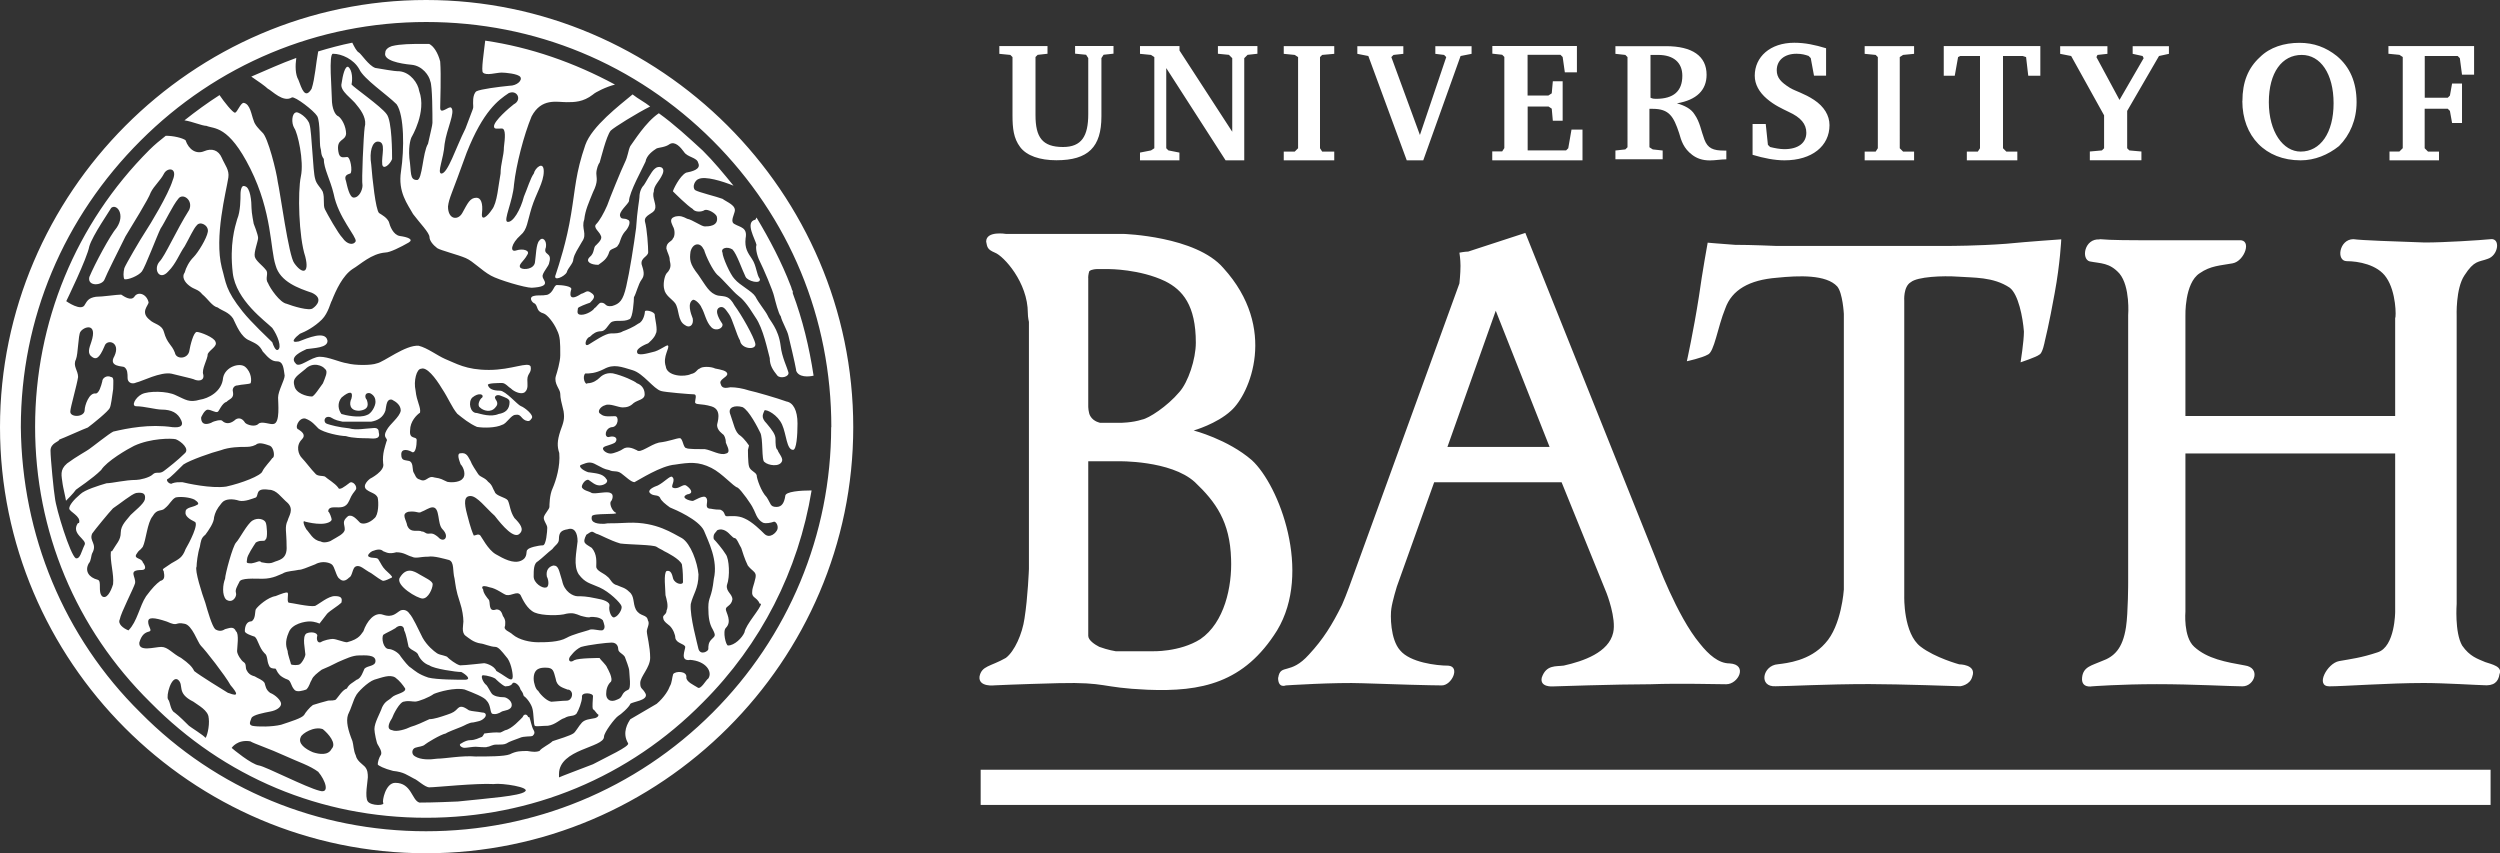
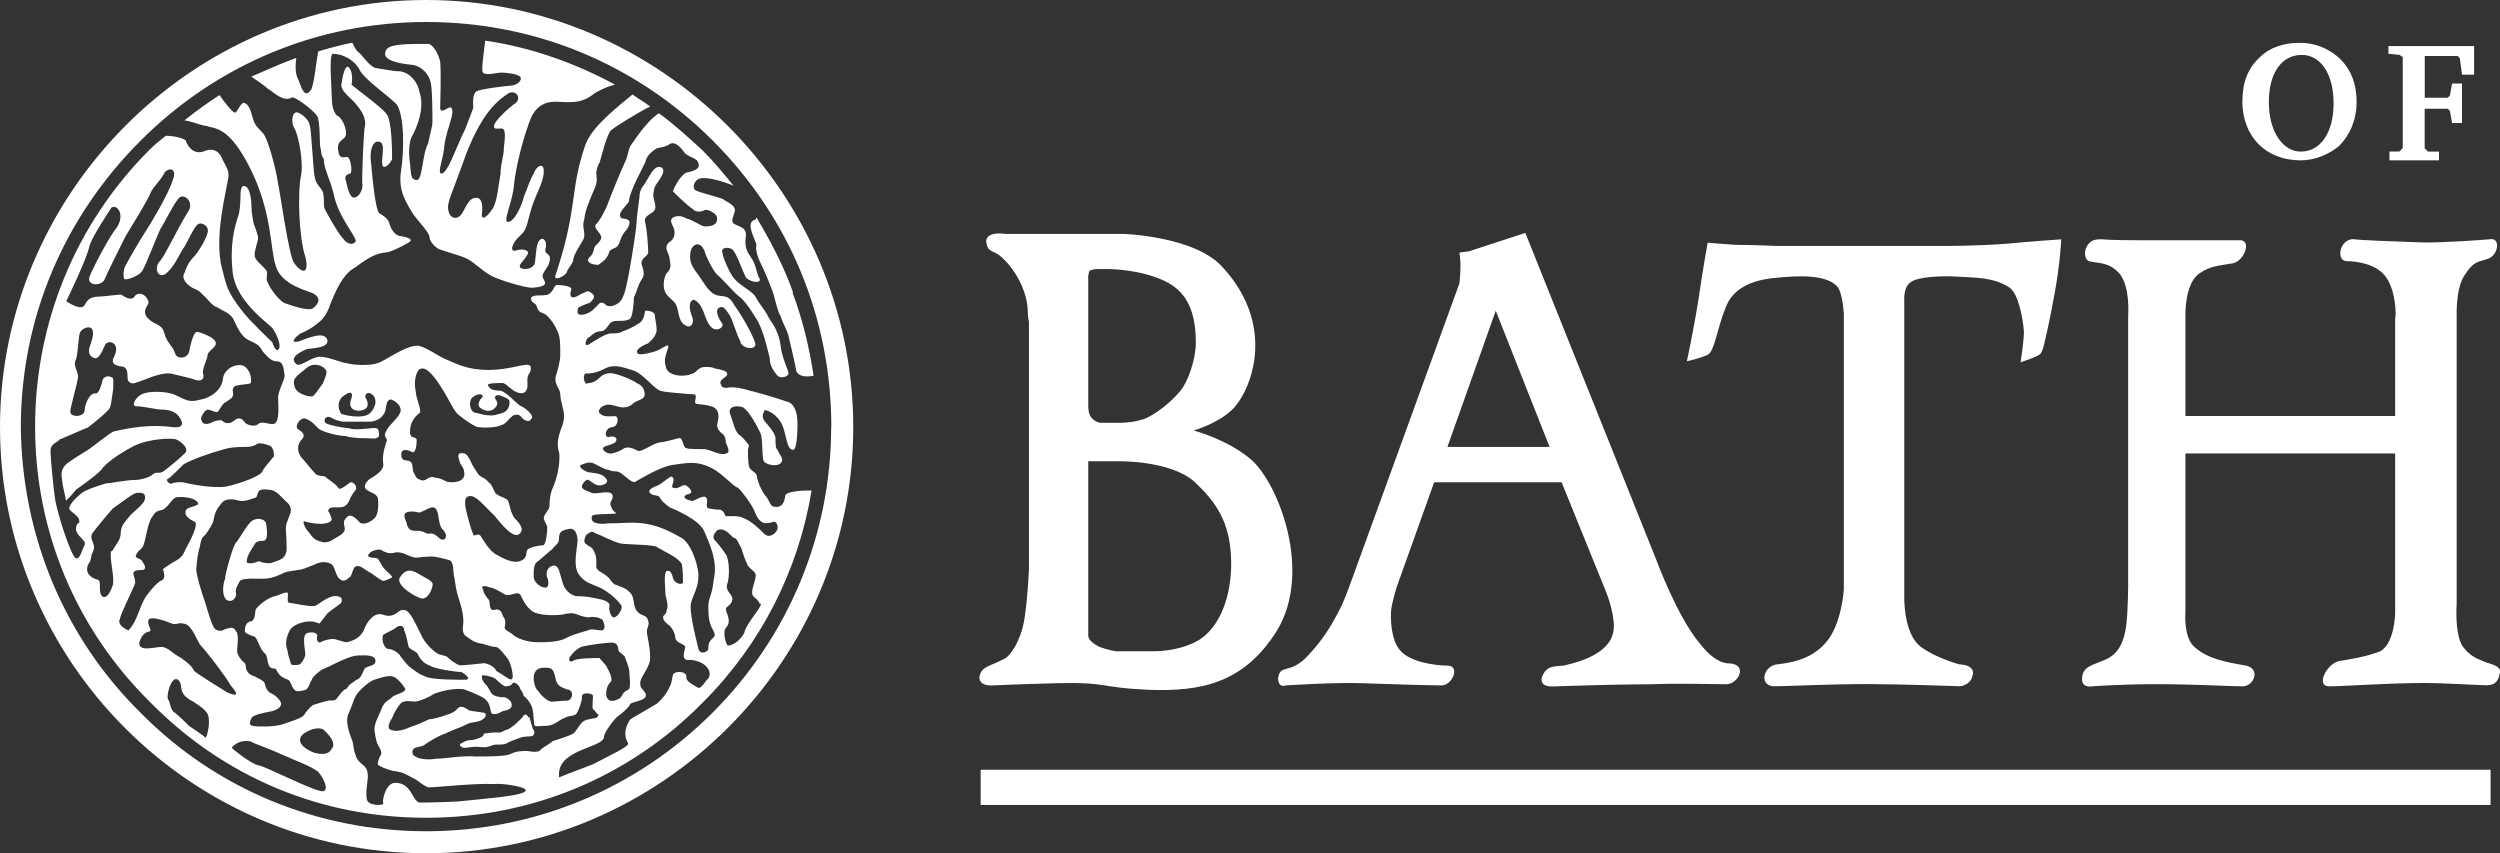
<svg xmlns="http://www.w3.org/2000/svg" id="Layer_1" data-name="Layer 1" viewBox="0 0 300 102.39">
  <rect x="0" y="0" width="300" height="102.39" fill="#333333" stroke="none" />
  <defs>
    <style> .cls-1 { fill: #fff; stroke-width: 0px; } </style>
  </defs>
  <path class="cls-1" d="M95.54,44.41c-.13-.79-.79-3.56-.92-4.09-.13-.66-.79-1.71-.93-2.37-.26-.26-.66-1.85-.79-2.37-.13-.66-1.32-3.43-1.72-4.21-.4-.79-.53-1.72-.4-1.98-.13-.66-1.45-2.77-.13-3.03l.13-.26c1.58,2.64,3.03,5.4,4.09,8.17.13.26.13.53.26.66v.26c1.18,3.16,1.98,6.46,2.5,9.89-.53.13-1.85.26-2.11-.66h0ZM84.47,29.92c.26.92,1.06,2.5,1.58,3.03.66.53,1.98,2.11,2.5,2.5.53.4,1.05.93,2.11,2.64.93,1.32,1.45,3.95,1.71,4.88,0,.92.4,1.45.92,2.11.4.4,1.45.13,1.32-.4-.13-.53-.79-1.84-.93-3.16-.26-2.11-1.32-3.03-1.58-3.69-.26-.53-1.05-1.45-1.45-2.24-.4-.66-1.84-1.32-2.5-2.11-.53-.53-1.45-2.64-1.45-3.16-.26-.53.53-.79,1.19-.39.53.53,1.18,2.5,1.58,3.29.26.53,1.84.92,1.71.26-.4-.53-.4-1.58-.92-2.37-.53-.79-.92-1.32-.79-2.51.26-1.32-.66-1.32-1.32-1.71-.53-.26-.13-.92,0-1.45.26-.79-.92-1.18-1.45-1.58-.66-.26-2.9-.79-3.29-1.05-.4-.4,0-1.18.4-1.32.79-.4,2.9.26,4.21.79-1.18-1.45-2.37-2.9-3.69-4.21-1.72-1.58-3.43-3.16-5.27-4.48-1.58,1.05-3.03,3.43-3.43,3.95-.26.53-.26,1.18-.66,1.98-.39.79-1.84,4.35-2.11,5.14-.4.92-.92,1.84-1.32,2.24-.4.4.4.93.53,1.32.26.4-.13.79-.53,1.19-.4.26-.13.92-.79,1.45-.53.53.13.92,1.05.92.53-.4,1.05-.66,1.32-1.58.13-.39.93-.39,1.05-.79.26-.26.26-.93.79-1.58.53-.53.79-1.32.39-1.45-.4-.26-.79,0-.92-.4-.26-.53.92-1.45,1.05-1.84,0-1.05,1.71-4.09,1.98-4.74.13-.79.92-1.32,1.32-1.58.26-.13,1.05-.13,1.58-.53.66-.39,1.32.4,1.71.93.4.66,1.58.66,1.71,1.32.4.79-.79,1.05-1.45,1.18-.79.4-1.58,2.11-1.58,2.24.26.26,1.71,1.71,2.37,2.11.26.4,1.05.4,1.45.13.4-.13,1.32.4,1.45.79.26,1.18-1.05,1.18-1.45,1.18s-1.45-.79-2.11-.92c-.53-.26-.79-.4-1.45-.26-.79.26-.4.79-.26,1.18.26.4.26,1.19,0,1.45-.13.4-.79.4-.79,1.19.13.53.4.92.4,1.32s.4.92-.4,1.71c-.26.4-.4,1.32-.26,1.84.13.79.93,1.19,1.32,1.71.53.79.26,2.11,1.19,2.63.53.4,1.05,0,.92-.79-.26-.66-.66-1.84,0-2.24.26-.13.92.53,1.05.92.4.66.53,1.71,1.19,2.37.53.53,1.45.13,1.32-.4-.26-.39-1.05-1.58-.39-1.97.53-.26.79.26,1.18.79.4.53.92,2.51,1.32,3.16.13,1.05,1.98,1.19,1.84.4-.13-.79-1.71-3.56-2.5-4.61-.66-1.18-1.05-1.05-1.98-1.18-1.05-.26-1.45-1.18-2.37-2.5-1.05-1.32-1.05-1.85-.93-2.77.26-1.05,1.19-1.18,1.58-.26h0ZM71.16,23.06c.66-1.32.4-1.71.4-2.24s.26-1.19.4-1.32c.13-.4.79-3.16,1.32-3.82.4-.4,3.16-2.11,4.74-2.9-.66-.53-1.45-.92-2.11-1.45-1.58,1.32-4.88,3.82-5.67,6.06-1.18,3.43-1.18,5.14-1.71,8.3-.53,3.29-1.45,6.06-1.84,7.25-.4.92,1.05.26,1.32-.26.13-.53.79-1.05.79-1.58.13-.66.53-1.19,1.05-2.11.66-.92-.13-1.58.26-2.64.13-1.18.53-1.98,1.05-3.29h0ZM58.25,4.88c5.4.79,10.68,2.64,15.55,5.27-1.05.26-2.37.92-2.64,1.19-1.18.92-2.24.92-3.16.92-1.18,0-3.03-.53-4.21,1.71-.93,2.24-1.85,5.8-2.11,8.17-.13,1.98-1.32,4.35-.79,4.48.66.13,1.58-1.45,1.98-3.03.4-.92.79-2.24,1.19-2.77.13-.66,1.19-1.58,1.19-.26s-.92,2.64-1.45,4.35c-.53,1.72-.53,2.64-1.32,3.3-1.18,1.05-1.32,2.11-.53,1.84.79-.26,1.72,0,1.32.53-.4.79-1.19,1.19-.79,1.58.4.26,1.58.13,1.71-.66.13-.79.13-2.24.53-2.63.39-.53.92,0,.79.79-.4,1.05.79.53.4,1.84,0,.4-.93,1.32-.79,1.71,0,.4,1.19,1.19-1.32,1.32-.79,0-3.95-.93-4.88-1.45-1.19-.66-2.11-1.71-3.03-2.11-.92-.4-3.03-.93-3.42-1.19-.53-.4-.93-.92-.93-1.32,0-.53-1.18-1.71-1.97-2.77-.66-1.19-1.84-2.64-1.45-5.14.4-2.64.4-6.72-.53-8.04-1.18-1.18-3.95-3.03-4.48-4.21-.66-1.19-2.11-1.85-3.16-1.85-.53,0-.13,4.35-.13,5.4,0,1.18.4,1.98.79,2.11.39.26.92,1.18.92,2.11-.13.93-1.19.53-.93,2.11.13.93.66.66,1.06.66s.66,1.71.39,1.97c-.4.13-.79.26-.53.92.13.53.4,1.98.93,1.98.66,0,1.05-.93,1.05-1.45-.13-.53.13-6.06.26-6.98.26-.92-.26-1.84-.93-2.64-.53-.79-2.11-1.71-1.84-2.64.13-.92.4-2.11.79-1.98.53.4.53,1.58.4,2.11.13.26,3.56,2.64,4.21,3.56.66.79.66,4.74.66,5.4-.26.66-1.05,1.32-1.18.66-.13-1.05.53-2.76-.53-2.76-.66,0-1.05,1.18-.79,2.77.13,1.72.53,5.4.93,5.8.4.26.92.53,1.18,1.05.13.53.53,1.58,1.32,1.71.93.13,1.71.4,1.05.79-.92.53-2.24,1.19-2.77,1.19-1.71.13-3.03,1.45-3.95,1.98-1.18.79-1.98,2.5-2.5,3.82-.13.13-.4,1.45-1.18,2.24-.93.92-1.98,1.45-2.64,1.71-.53.4-1.32,1.18-.13.92,1.05-.4,3.16-1.32,3.43-.13.13.92-1.71.92-2.5,1.05-.53.26-2.11.92-1.32,1.71.4.66,1.85-.79,2.9-.79s2.37.66,3.3.79c.92.26,2.9.26,3.56,0,.79-.13,3.43-2.24,5.01-2.11,1.05.26,2.24,1.18,3.16,1.58,1.32.53,2.5,1.32,5.27,1.32s4.74-1.05,5.01-.4c.13.79-.4.79-.4,1.58,0,.53.13,1.06-.26,1.45-.39.4-1.32,0-1.71-.4-.26-.13-.66-.66-1.05-.66s-1.85,0-1.71.26c.13.4.53.66,1.45.66.66,0,2.11,1.71,2.5,1.85.4.13,1.58,1.05,1.32,1.45-.26.4-.4.4-.79.26-.53-.26-.53-.79-1.18-.66-.53,0-1.05,1.06-1.58,1.19-.79.39-2.24.39-3.03.26-.92-.4-1.71-1.05-2.37-1.58-.66-.79-1.05-1.84-1.84-3.03-.79-1.32-1.85-2.64-2.5-2.37-.53,0-.93,1.45-.66,2.63.13,1.32.66,1.98.53,2.64-.4.26-1.19,1.05-1.19,2.11-.13,1.18.79.66.79,1.18,0,.66-.13,1.58-.53,1.45-.4-.26-1.32-.53-1.32.26s.4.66.92.79c.53.13.4.92.53,1.32.26.4.26.79.79.92.79.4.92-.53,1.71-.26.93.13.93.26,1.58.53.66.13,1.58,0,1.85-.4.4-.4.13-1.32-.26-1.71-.13-.39-.53-1.32,0-1.32.79-.13.93.53,1.19.92.13.4.66,1.19.92,1.58.26.39.79.39,1.19.92.53.4.53.79.79,1.19.13.53,1.32.66,1.58,1.05.26.53.26,1.32.79,2.11.66.66,1.18,1.32.66,1.84-.66.79-2.11-.92-3.03-2.11-1.05-.93-2.11-2.37-2.9-2.37s-.79.79-.4,2.24c.4,1.58.66,2.24.79,2.5.26,0,.53-.26.79,0,.13.13.92,1.71,1.84,2.24.92.53,2.11,1.19,3.03.79.92-.4.53-1.19.79-1.32.13-.26,1.32-.53,1.84-.53.4,0,.53-1.71.53-2.11s-.53-.92-.4-1.32c.13-.4.66-.93.66-1.19,0-.13,0-1.45.39-2.24.4-.93.93-2.64.79-4.22-.26-.79-.26-1.45.13-2.64.39-1.06.53-1.45.39-2.37-.26-1.05-.4-1.58-.4-2.11s-.79-1.19-.53-2.11c.13-.4.53-1.71.53-2.5,0-1.58,0-2.24-.4-3.03-.4-.93-1.19-1.85-1.58-1.98-.92-.26-.66-.79-1.05-1.18-.4-.13-.79-.79-.13-.93.53-.13.92,0,1.58-.13.79-.26.79-1.18,1.19-1.18.53,0,1.84.13,1.71.53-.13.39-.4,1.58,1.19.53.53-.13.66-.53,1.19-.13.66.4.26.79-.13,1.19-.4.13-1.45.53-1.45.66,0,.26-.26.79.4.79s1.45-.53,1.58-.79c.26-.13.53-.66.79-.66.66,0,.4.53,1.32.4.92-.26,1.32-.66,1.71-2.37.4-1.71.92-5.01,1.18-6.99.13-2.11.4-3.43.4-3.69,0-.66.26-1.19.53-1.45.13-.13.92-1.71,1.32-1.98.4-.4,1.32-.26.92.66-.4.92-1.05,1.32-1.05,2.11-.26.66.4,1.58.13,2.11-.13.53-1.32.66-1.19,1.45.26.92.39,3.03.39,3.69,0,.53-.92.66-.79,1.45.26.79.4,1.32,0,1.84-.4.53-.66,1.71-.92,2.11,0,.4-.13,2.5-.53,2.64-.79.4-1.71,0-2.24.4-.4.4-.66,1.05-1.19,1.05s-.93.26-1.32.66c-.53.13-.79,1.32-.13.92.66-.4,1.98-1.32,2.64-1.32.53,0,1.05,0,1.45-.26.4-.13,1.32-.53,1.85-.92.66-.26.79-1.32.79-1.45,0-.26,1.18,0,1.18.4s.4,1.84.13,2.24c-.13.53-.93,1.18-.93,1.18,0,0-1.45.53-1.32,1.05,0,.53,1.32.13,1.85,0,.79-.13,1.71-.92,1.85-.79.26.26-.66,1.32-.26,2.5.13,1.19,2.24,1.32,3.03.92.66-.13.66-.53,1.05-.66.26-.26,1.32-.26,1.85,0,.66.13,1.45.26,1.45.66s-1.05.66-.79,1.19c.13.53.53.53,1.18.4.66,0,1.45.13,2.24.39.66.13,3.43.93,4.48,1.32.79.13,1.32,1.05,1.32,2.64,0,1.45-.13,3.16-.53,3.16-.79,0-.79-1.85-1.32-3.03-.53-1.18-1.84-1.84-2.11-1.71-.13.4-.53.79.26,1.58.66.79,1.06,1.32,1.06,1.85s0,1.19.26,1.32c0,.26.66.92.53,1.32-.26.79-1.71.53-2.11.13-.39-.13-.13-2.9-.53-3.56-.26-.53-1.32-2.64-2.11-3.03-.92-.26-1.84,0-1.45.92.39,1.05.53,2.11,1.18,2.5.53.4,1.05,1.19,1.05,1.19l-.13.53s0,1.58.13,1.97c.13.53.79.66.92,1.06,0,.39.53,1.97,1.19,2.63.53.79.4,1.18,1.19,1.18.66,0,.93-.53,1.05-1.32,0-.53,1.85-.66,3.16-.66-1.58,9.62-6.06,18.45-13.05,25.44-8.83,8.96-20.56,13.84-33.21,13.84s-24.25-4.88-33.08-13.84c-8.96-8.83-13.84-20.56-13.84-33.08s4.88-24.38,13.7-33.21c.66-.66,1.32-1.19,1.98-1.71.93,0,1.98.26,2.37.53.4,1.18,1.32,1.71,2.24,1.32s1.71-.13,2.11.79c.4.92.92,1.45.79,2.37-.26,1.71-1.71,7.12-.79,10.81.53,1.84.4,2.63,2.5,5.27,1.05,1.32,3.16,3.29,3.56,3.69.13.4.4,1.05.66.92.53-.26,0-1.71-.66-2.64-.79-.79-4.35-3.3-4.74-6.59-.4-3.43.26-5.54.53-6.46.4-.92.4-2.5.4-3.03,0,0,0-1.18.53-.92.66.13.79,1.85.79,2.64,0,.53.26,1.85.26,1.85,0,0,.53,1.32.53,1.71s-.53,1.71-.4,2.24c.13.53.92,1.05,1.32,1.58.4.4-.13,1.05.26,1.58.26.66,1.45,2.37,2.24,2.5.66.26,2.77.92,3.16.53.4-.26,1.32-1.19-.13-1.85-1.58-.53-3.82-1.32-4.35-3.29-.66-1.98-.4-6.33-3.03-11.6s-4.35-4.74-5.27-5.14c-.53,0-1.71-.53-2.64-.66,1.32-1.05,2.77-2.11,4.21-3.03.53.79,1.58,2.11,1.85,2.11s.66-1.18,1.05-1.18c.79.13.92,1.45,1.19,2.11.13.53.66,1.05,1.05,1.45.66.53,1.71,4.74,1.85,5.93.26,1.05,1.32,8.96,1.98,9.75.93,1.32,1.85,1.32,1.32-.79-.79-2.37-.92-7.78-.53-9.62.4-1.84-.39-5.27-.79-5.8-.39-.66-.26-1.71.13-1.85.26-.26,1.58.66,1.71,1.45.26.79.4,5.67.66,6.46.13.66.66,1.05.92,1.58.26.79,0,1.58.26,2.11.26.53,1.58,2.9,2.11,3.43.53.79,1.32.92,1.58.4.13-.53-2.11-2.9-2.64-5.67-.4-1.71-1.19-3.03-1.19-4.21-.4-.53-.26-.93-.4-1.32-.13-.39,0-3.16-.39-3.82-.4-.66-2.64-2.37-3.03-2.24-1.05.66-2.37-.79-2.9-1.05-.26-.26-1.19-.93-1.98-1.45,1.85-.79,3.56-1.58,5.4-2.24-.13.92-.13,1.98.26,2.64.4,1.06.79,2.37,1.58,1.06.4-1.19.53-3.16.79-4.48,1.32-.4,2.77-.79,4.09-1.05.26.53.53,1.05.79,1.18.26.13,1.18,1.58,1.97,1.85.92.13,2.11.4,2.9.4,1.32.13,2.24,1.45,2.37,2.37.92,2.51-.92,5.54-.92,5.54,0,0-.4.79-.26,2.5.26,1.71,0,2.64.92,2.64.66,0,.66-3.3,1.32-4.35.26-1.19.53-2.24.53-2.5,0-.92,0-4.48-.26-5.01-.13-.66-.93-1.84-2.24-1.97-1.45-.13-3.43-.53-3.16-1.45,0-.4.4-.66.79-.79,1.05-.26,2.37-.26,3.69-.26h.79c.53.26,1.05,1.05,1.32,2.11.13,1.58,0,5.01,0,5.54,0,.92,1.05-.26,1.32,0,.53.53-.53,2.5-.79,4.35-.13,1.85-.92,3.43-.4,3.56.79,0,1.71-3.03,2.9-5.4,1.06-2.77.93-2.37.93-2.77,0-.13-.13-1.32.39-1.71.53-.26,2.64-.53,3.95-.66.93,0,1.58-.66,1.32-1.05-.26-.4-1.84-.53-2.24-.53-.66,0-1.85.4-2.24,0-.26-.13.13-2.63.26-3.82h-.02ZM57.19,49.55c.53.13,1.71.53,2.64.13.79-.13,1.32-.53,1.32-1.45,0-.4-.53-.53-1.18-.79-.53-.13-.66.26-.53.4,0,.13.53.53,0,1.06-.53.66-1.45.39-1.84,0-.4-.26,0-1.06.26-1.19.26-.39-.4-.66-1.19,0-.52.53-.26,1.85.53,1.85h0ZM9.49,62.73c.26-.79-1.18-1.32-1.18-1.71s.53-1.05,1.32-1.71c.53-.53,2.24-1.05,3.16-1.32.66,0,2.24-.4,3.56-.4.4,0,1.58-.26,1.98-.66.4-.4.79,0,1.32-.4.53-.4,1.71-1.32,2.5-2.11.66-.53-.4-1.45-1.05-1.71-.53-.13-3.03-.13-5.01.79-.79.39-3.29,1.84-3.95,2.9-1.05,1.05-2.9,2.24-3.03,2.37-.26.4-1.19,1.32-1.19,1.32,0-.13-.4-1.85-.4-1.98-.13-1.05-.39-1.71.53-2.5,1.05-.79,2.5-1.58,2.64-1.71.39-.26,2.37-1.85,2.9-2.11,1.71-.4,4.35-.93,7.12-.53q1.45.13,1.05-.79c-.4-.93-1.18-1.32-2.37-1.32-.66,0-2.11-.4-3.03-.4-.66,0-.13-1.05.66-1.45.79-.4,3.03-.4,4.08.13,1.19.53,1.58.92,2.9.53.92-.13,2.64-.92,2.77-2.63.26-1.32,1.98-1.85,2.64-1.32.79.66.79,1.71.66,1.98-.26.13-1.05.13-1.58.26-.4,0-.66.4-.53.79.13.79-.39.79-.79,1.19-.53.13-.92,1.19-1.05,1.19-.26.13-.79-.26-1.19-.26s-.79.92-.79.92c0,0-.13,1.19,1.19.66.4-.26,1.19-.4,1.32-.26.4.4.92.4,1.45,0,.4-.4.92-.4,1.32.26.26.26,1.18.53,1.58.13.4-.4,1.45.13,1.84,0,.79-.13.53-2.51.53-3.16,0-.79.79-2.11.79-2.64-.13-.79-.13-1.71-.92-1.71-.53,0-.92-.26-1.71-1.18-.4-.79-.79-.93-1.58-1.32-1.05-.4-1.58-1.84-1.98-2.64-.53-.79-1.32-.92-1.84-1.32-.66-.13-1.19-1.05-1.85-1.58-.53-.66-.93-.53-1.58-1.05-.53-.4-.93-1.05-.53-1.58.13-.53.53-1.32,1.06-1.84.53-.53,1.58-2.24,1.71-3.03.13-.79-.92-1.32-1.32-.79-.4.4-.92,1.58-1.45,2.51-.66.93-1.05,2.11-1.98,3.03-1.05,1.19-1.84-.26-1.05-1.18.66-.66,1.98-3.69,3.56-6.2.53-1.18-.79-2.11-1.32-1.32-.66.79-1.58,2.77-2.11,3.56-.4.79-1.84,4.61-2.24,5.14-.4.53-1.71,1.05-2.11.93-.13-.26-.13-.79,0-1.32.13-.39,1.98-3.56,2.51-4.35.53-.79,2.77-4.48,3.29-6.19.66-1.58-.66-1.58-1.05-.79-.4.79-1.19,1.45-1.58,2.24-.26.79-2.24,3.95-3.03,5.27-.66,1.32-2.37,4.74-2.5,5.14-.26.79-2.11.92-1.84-.26.66-1.58,2.5-5.01,3.29-5.93,1.05-1.58,0-2.9-.66-2.37-.13.26-2.24,3.3-2.63,4.61-.26,1.45-2.77,6.59-2.77,6.59,0,0,1.85,1.32,2.24.4.26-.4.4-.79,1.32-.93.79,0,2.51-.26,3.03-.26.4.26,1.18.79,1.58.26.4-.66,1.45-.4,1.71.66,0,.39-1.05,1.18.13,2.11.53.53,1.45.53,1.71,1.45.4,1.45.92,1.45,1.32,2.5.13.79,1.45.79,1.71-.13.13-.79.53-2.37.92-2.37s2.11.66,2.24,1.19c.26.53-.66.92-.93,1.45,0,.66-.79,1.85-.53,2.5.13.79-.66.79-1.18.53-.4-.13-1.05-.26-2.64-.66-1.32-.26-3.56.93-4.22,1.06-.53.26-1.05,0-1.05-.53s0-1.05-.4-1.32c-.13-.13-1.97,0-1.18-1.32.79-1.71-.92-2.11-1.19-1.19-.66,1.58-1.05,1.58-1.45,1.32-.66-.4-.4-1.05-.13-1.84.79-2.37-.92-1.84-1.32-1.19-.26.4-.26,2.64-.53,3.3-.4.79.26,1.32.26,2.11-.13.92-.93,3.69-.93,4.09-.13.79,1.72.79,1.72-.13,0-.53.53-2.11,1.32-1.98.4,0,.66-.92.79-1.45,0-.39.53-.79,1.05-.53.4,0,.26.66.26,1.45-.13.92-.26,1.97-.4,2.24-.13.4-2.11,1.98-2.64,2.37-.4.13-3.03,1.32-3.43,1.45,0,.26-1.05.4-1.05,1.32s.4,5.01.53,5.67c.13,1.32,1.84,6.85,2.5,7.25.53.13.66-.79,1.05-1.58.4-.66-1.71-1.32-.79-2.64h.14ZM32.42,53.5c-.4-.13-1.32-.53-1.71-.13-.53.26-.92.26-1.45.26-.4,0-1.71,0-2.77.4-1.05.26-3.69,1.18-4.48,1.71-.66.66-1.58,1.58-1.85,1.72-.4.13.26.79.53.53.4-.13.66-.13,1.18-.13.53.13,3.43.79,5.27.53,1.84-.4,4.22-1.32,4.35-1.84.26-.53.93-1.19,1.19-1.58.39-.13.13-1.32-.26-1.45h0ZM13.44,66.15c.53-.92,1.05-1.32,1.05-2.24s.79-1.58,1.18-2.11c.39-.4,1.58-1.32,1.71-1.85.13-.66-.13-.92-1.05-.79-.53.13-1.98,1.32-2.77,1.84-.4.4-2.24,2.64-2.5,3.03-.4.92.66,1.19,0,2.37-.13.26-.13.93-.4,1.19-.53.92,0,1.71,1.06,1.98.53.13,0,1.45.53,1.98.53.4,1.05-.53,1.32-1.45.13-1.18-.4-2.77-.26-3.95h.14ZM15.42,75.64c1.05-1.05,1.32-2.9,2.11-4.09.79-1.05,1.18-1.45,1.71-1.84.53-.13.53-.53.4-1.19-.26-.26,0-.26.92-.92.92-.53,1.32-.66,1.71-1.71.4-.66,1.71-3.16,1.05-3.3-.53-.26-1.18-.66-1.05-1.19,0-.53.93-.53,1.32-.79.4-.13.13-.4-.26-.66-.53-.26-1.58-.39-2.24-.26-.53.26-.66.79-1.32,1.32-.39.4-.92,0-1.45.93-.66.79-.79,2.9-1.19,3.69-.4.53-.4.26-.79.92-.26.53.66.4.79.92.4.53.4.93-.13.93-1.71,0-.66.79-.79,1.58-.13.53-1.71,3.56-1.84,4.35-.26.53.4,1.06,1.05,1.32h0ZM25.04,86.18c0-.93-1.32-1.58-1.84-1.98-2.11-1.05-1.05-1.98-1.85-2.64-.79-.53-1.45,1.98-1.18,2.37.26.26.26,1.32.79,1.58.53.4,1.32,1.19,1.71,1.58.13.13,1.84,1.19,1.98,1.45.13,0,.53-1.32.4-2.37h0ZM27.41,83.15c1.32.53,1.05,0,.26-.92-.66-1.19-3.03-4.22-3.56-4.74-.4-.4-1.05-2.51-1.98-2.64-1.19-.26-.66.4-2.11-.26-1.58-.53-2.24-.53-2.24,0,0,.66.53,1.06.13,1.19-.53.13-.92.4-1.19,1.32-.13,1.18,1.85.53,2.64.53s1.32.79,2.37,1.32c.93.66,1.32,1.05,1.58,1.58.66.53,3.43,2.24,4.09,2.64h0ZM38.22,92.64c-1.06-.79-2.37-1.18-4.09-1.97-1.71-.79-3.69-1.45-4.09-1.71-1.58-.26-2.24.79-2.24.79.13.13,2.37,1.98,3.29,2.11.79.13,5.67,2.64,7.25,3.03,1.32.4.66-1.32-.13-2.24h0ZM38.74,87.5c-1.05-.39-2.5.53-2.64.93-.4.79.53,1.45,1.45,1.84.79.26,1.84.4,2.24-.4.66-.66-.4-1.84-1.05-2.37h0ZM59.3,94.09c-2.11-.13-6.98.39-7.78.39-.53,0-1.45-.92-1.85-1.05-.79-.4-1.19-.79-2.5-.92-1.05-.26-1.84-.66-1.84-.79,0-.26.13-.79.4-1.18.13-.4-.26-.93-.4-1.19-.13-.13-.4-1.45-.4-1.85,0-.79.66-1.85.93-2.64.39-.79.79-.79,1.18-1.19.4-.4,1.71-.53,1.58-1.05-.26-.4-.66-.93-1.19-1.32-.66-.4-1.58,0-2.5.26-.79.26-2.11,1.58-2.24,1.97-.26.4-.53,1.45-.93,2.24-.26.79,0,1.84.53,3.16.13.4.13,1.18.4,1.71.13.66.79,1.05,1.05,1.32.4.4.4.93.4,1.32s-.4,2.37,0,2.9c.39.53,2.11.53,1.84.13-.13-.13.26-2.37,1.45-2.37,1.98,0,1.98,2.11,2.9,2.37.26,0,1.71,0,4.61-.13,3.82-.4,7.38-.66,8.04-1.18.79-.53-2.77-1.05-3.69-.92h0ZM46.65,77.88c.39,0,1.18.4,1.45.92.4.53.92,1.19,1.19,1.32.53.4.92.79,2.11,1.19,1.05.26,3.56.26,4.35.26.93,0,.13-.66-.39-.93-.66,0-3.3-.39-3.82-.79-.79-.26-1.19-.92-1.32-1.18-.13-.53-.79-.53-1.19-1.05-.13-.53-.26-1.45-.53-1.98,0-.66-.66-.66-1.05-.26-.66.4-1.05.53-1.45.79-.26.39,0,1.71.66,1.71h0ZM66.28,88.95c.79-.26,2.11-.66,2.51-.93.26-.13.66-.92,1.05-1.32.4-.39.92-.39,1.58-.53q.4-.13.4-.4c-.26-.13-.4-.53-.66-.66-.13-.26,0-1.19,0-1.58s-1.45-.53-1.32.13c0,.53-.4,1.58-.66,1.98-.39.4-.79.13-1.45.53-.53.13-1.05.79-1.98.92-.66,0-1.45.13-1.58,0s-.13-1.45-.26-1.98c-.13-.66-.79-1.45-1.05-1.58-.13-.26,0-.26-.4-.79-.13-.53-.66-.93-.92-.79-.13.26-.4.4-.79.4-.13.13-.79-.4-1.19-.79-.13-.26-1.19-.53-1.58-.53s0,.92.4,1.19c.13.13.53.92.66,1.05.26.26.79.4,1.45.4.26,0,.92.39.92.92,0,.66-.92.66-1.18.79-.4.26-.79.39-1.19.26-.26-.26-.13-1.05-.66-1.58-.26-.4-1.58-.92-2.63-1.32-1.18-.26-3.03.26-3.69.53-.53.4-1.84.92-2.24.92s-.79-.13-1.32,0c-.53,0-1.32,1.58-1.45,1.98-.26.4-.79,1.32,0,1.45.53.26,1.71-.13,2.24-.4.53-.13,1.71-.66,2.24-.92.53,0,1.32-.26,2.11-.53.79-.26.93-.39,1.32-.79.4-.4.92,0,1.32.26.4.13.92.13,1.58.26.53,0,.53.4.26.66-.4.4-.79.4-1.32.53-.53,0-1.06.39-1.45.53-.66.26-1.71.66-1.84.79-.66.13-2.37,1.19-2.5,1.32-.26.26-.79.26-1.18.4-.4.13-.53.79,0,1.05.66.4,1.71.4,2.64.26.92,0,3.03-.4,4.61-.26,1.45,0,3.43,0,4.09-.26.79-.4,1.32-.4,2.11-.4.79.13,1.05.13,1.45,0,.26-.39,1.19-.79,1.58-1.18h0ZM73.27,81.84c-.4.4-.53.93-.53,1.45,0,.66.53,1.05,1.32.66.79-.26.39-.79,1.32-1.18.4-.13.13-1.85.13-2.24s-.4-1.32-.53-1.71c-.26-.4-.79-.53-.79-.92,0-.26-.13-.79-.79-.79-.53,0-2.77.26-3.69.53-.79.39-1.19,1.05-1.32,1.18-.26.4,0,.79.53.4.53-.26,2.9-.26,3.03-.26.13.26.79.79.92,1.19,0,0,.79,1.32.4,1.71h0ZM68.13,82.76c-.66-.26-1.32-.4-1.45-1.32-.26-.92-.26-1.32-1.19-1.32-.53,0-1.45,0-1.45,1.32,0,.53.26,1.32.53,1.45.13.26.92,1.19,1.58,1.32.26,0,1.32-.13,1.85-.13.66,0,.93-1.05.26-1.32h-.13ZM82.76,79.2c-1.19.13-.53-1.19-.53-1.58-.13-.4-1.05-.4-1.19-1.06,0-.39-.26-1.05-.66-1.45-.13-.13-.79-.53-.79-.93-.13-.39.4-.39.4-.92.26-.53,0-1.32-.13-1.84,0-.66-.26-2.63.13-2.9.53-.13.66.4.79.93.26.66,1.18.79,1.18.39s0-1.32-.13-2.11c-.26-.66-1.84-1.45-2.11-1.58-.4-.26-.53-.26-.93-.53-.39-.26-3.29-.26-4.35-.4-1.32-.39-2.37-1.05-2.9-1.18-.53-.26-.4-.4-1.18.13-.53,1.05-.13,1.05.66,1.58.66.79.53,1.71.53,2.24s.93.79,1.32,1.19c.4.26.53.92,1.19,1.05.53.26.92.26,1.45.79.66.53.4,1.32.79,2.11.53.93,1.32.53,1.45,1.32.26.4-.13.92-.13,1.32s.4,1.85.4,3.16c0,1.19-1.19,2.24-1.19,3.03s.26.53.66,1.32c.26.79-1.58.92-1.85,1.18-.13.4-1.19,1.32-1.45,1.45-.4.26-1.71,1.98-1.71,2.5,0,1.32-5.4,1.45-5.4,4.48v.4c.26-.13,2.37-.92,4.08-1.58,1.72-.92,4.35-2.11,4.22-2.5-.79-1.32,0-2.5.26-2.9.66-.4,2.9-1.71,3.16-1.85.93-.79,1.45-1.71,1.58-2.11.26-.4.26-1.05.4-1.45.26-.4,1.71-.4,1.58.4,0,.53.92.92,1.32,1.18.4.39,1.05-.93,1.32-1.06.53-.79-.26-2.11-2.24-2.24ZM91.19,72.48c-.4-.93-1.05-.66-.92-1.58,0-.4.53-1.58.4-1.98-.13-.4-.4-.4-.93-1.05-.39-.79-.66-1.71-.79-2.11-.26-.4-.53-1.19-.79-1.19-.13,0-.26-.13-.53-.4-.13-.13-.79-.92-1.58-.53-.13.26-.53.4-.4,1.05.26.26,1.06,1.19,1.45,1.84.4.53.53,2.64.13,3.69-.13.79.66,1.05.66,1.71-.13.79-.79.79-.79,1.18s.79,1.45,0,2.24c-.4.4,0,2.11.26,2.11.79,0,1.71-.93,1.98-1.58.13-.92,1.98-2.9,1.98-3.43h-.13,0ZM70.5,45.99c.66,0,1.19-.4,1.45-.66.13-.13.66-.66,1.58-.53,1.18.26,2.64.93,2.9,1.19.4.13.93.53.93,1.32,0,.66-.79.66-1.32,1.05-.4.4-.79.53-1.32.53s-1.58-.53-2.11-.26c-.53.13-1.05.79-.53,1.05.4.4,1.19.26,1.72.26s.4,1.32-.4,1.32c-.79.13-.92,1.19-.39,1.19.92-.26,1.18.26.79.66-.4.26-1.19.4-1.32.53-.4.26.26.79.79.79.4,0,1.32-.4,1.45-.53.53-.39,1.19-.13,1.71.13.4.4,1.58-.66,2.64-.92,1.19-.13,2.11-.53,2.5-.53s.4,1.19.79,1.19c.13.13,1.45.13,2.24.13.79.13,1.85.79,2.5.53.66-.13.13-.92,0-1.32,0-.13,0-.53-.26-.92-.13-.13-.79-.53-.79-1.18,0-.26.66-1.84-.66-2.24-1.32-.4-1.98-.13-1.98-.53,0-.26.26-.92-.13-.92s-3.56-.26-3.95-.4c-.92-.26-2.11-2.11-3.43-2.5s-2.24-.79-3.43-.13c-1.06.53-1.72.53-2.24.53-.4.4,0,1.45.26,1.18h0ZM70.63,56.67c.79.13,1.71.13,2.11.79.4.4-.26.79-.79.79s-.92-.4-1.32-.66c-.4-.13-.92.66-.79.92.26.4.79.4,1.19.66.53.13,1.84-.26,2.24,0,.4.13.26.79,0,1.05-.13.4.26,1.18.66,1.32.26.26-2.77,0-2.9.4-.26.92.92.92,1.45.92.79-.13.39,0,2.9-.13,3.43-.13,5.4,1.32,6.46,1.85,1.05.66,1.85,2.9,1.98,4.35,0,1.71-.66,2.37-.93,3.56-.13,1.45.79,4.74.93,5.4.26.79,1.18.26,1.18,0,0-.4,0-.79.4-1.18.4-.4.53-.4.13-1.18-.4-.66-.53-1.45-.53-2.64,0-1.32.4-1.05.66-3.43.53-2.24-.66-4.48-1.19-5.8-.66-1.32-3.42-2.5-4.08-2.77-.53-.39-1.06-.79-1.19-1.18-.26-.4-.79-.13-1.19-.53-.4-.4.53-.79.92-.92.79-.4,1.45-1.18,1.71-1.05.53.4-.26,1.19.13,1.32.66.26,1.18-.53,1.58-.26.4.26,1.05.93.13,1.05-.93.4.26.79.66.79.13,0,1.32-.79,1.58-.4.4.4-.26,1.18.4,1.32.26,0,.53.13,1.32.13.66.26.4.79.79.79s1.32-.13,2.11.26c.92.39,1.98,1.45,2.37,1.84.66.66,1.45-.13,1.58-.53.13-.39-.13-.92-.4-.92-.39.13-.92.26-1.32.13-.79-.4-.93-1.32-1.19-1.71-.13-.39-1.45-2.24-1.85-2.5-.53-.13-1.84-1.71-3.16-2.37-1.58-.79-2.64-.66-4.35-.4-1.71.13-4.35,1.85-4.88,2.11-.4,0-1.05-.66-1.58-1.05-.53-.4-.93-.13-1.45-.4-.66-.13-.79-.26-1.58-.66-.66-.39-1.05-.26-1.71,0-.53.13,0,.66.79.93h0ZM64.04,69.18c0,.79,1.05,1.45,1.45,1.32.4,0,.4-.79.13-1.32-.13-.79.26-1.19.79-1.32.66,0,.66.66,1.05,1.84.26,1.32,1.32,1.85,1.85,1.85s1.05,0,2.24.26c.79.13,1.71.4,1.58.92-.13.53.26,1.58.66,1.32.39-.13.92-.93.79-1.32-.13-.4-1.45-1.71-2.64-2.24-1.19-.53-1.71-.53-2.5-1.58-.66-1.05-.26-2.64-.13-3.95,0-1.05-.4-1.71-1.19-1.45-.79.13-1.05.4-1.05,1.19,0,.53-.4.66-.79,1.19-.53.4-1.18,1.05-1.71,1.45-.53.26-.53,1.05-.53,1.84h0ZM57.98,70.76c0,.4.53,1.05.66,1.19.26.26-.13,1.58.92,1.18.53,0,.66.4.79.79.4.53.26.92.26,1.18-.26.53.53.66.92,1.05.79.66,2.11.92,3.03.92s2.5,0,3.43-.53c.66-.39,2.24-.79,2.64-.92.4-.26,1.32.13,1.71,0,.39-.26.13-.79,0-1.19-.4-.4-1.06-.4-1.45-.4-.26.13-.66,0-1.19-.13-.66-.26-.92-.39-1.71-.26-.79.26-2.9.26-3.82-.13-.92-.4-1.45-1.58-1.71-2.11-.4-.53-1.05.13-1.71,0-.4-.13-1.19-.79-1.98-.92-1.18-.4-.92.13-.79.26h0ZM48.89,63.12c.4.92,1.32.4,1.71.66.4,0,.4.26.79.26s.53-.13,1.18.4c.66.79,1.45,0,.53-.93-.66-.66-.26-2.63-1.19-2.63-.4,0-.93.4-1.32.53-.39.26-.53-.13-1.58,0-.92.26-.26.92-.13,1.71h0ZM40.98,49.68c.4.13,2.11.53,3.03.13.53-.13,1.05-1.05,1.05-1.58,0-.4-.13-.79-.66-1.05-.66-.13-.66.53-.39.79.13.4.4,1.19-.92,1.32-1.19,0-1.19-.92-.92-1.45.26-.93-.26-.93-1.19-.13-.53.66-.4,1.45,0,1.98ZM39.27,50.87c.4.13,1.32.4,2.64.53.79.26,2.11,0,2.5,0s1.05-.26,1.05.53c.26.92-.92.66-1.32.66-.53,0-1.85,0-2.64-.26-.66,0-2.64-.39-3.3-.92-.4-.4-.79-.92-1.58-1.19-.79-.13-1.32,1.19-.79,1.32.4.26.92.66.4,1.18-.79.79-.4,1.85,0,2.24.39.4,1.18,1.45,1.58,1.84.26.39.92.26,1.19.39.26.26,1.19.79,1.58,1.32.13.4.79-.13,1.32-.53.4-.39,1.05.4.79.79-.26.4-.4.4-.79,1.32-.4.92-1.05.79-1.84.79s-.66.53-.66.53c.13,0,.4.79.4.92,0,.26-.53.53-1.32.53-.66,0-1.32-.13-1.85-.26-.4-.26-.13.53.13.92.4.4.79,1.32,1.71,1.45.4.26,1.19,0,1.32-.13.66-.4,1.58-.79,1.58-1.32,0-.66-.4-.92.39-1.58.53-.26,1.05.39,1.45.79.4.26,1.18,0,1.71-.53.53-.4.53-1.97.4-2.5-.26-.53-.79-.53-1.32-.93-.66-.53.4-1.32.4-1.32,0,0,1.84-.92,1.58-1.84-.13-1.19.26-2.11.4-2.64.26-.4-.53-.4,0-1.32.4-.79,1.58-1.58,1.71-2.37,0-.66-.53-1.05-1.05-1.32-.66-.13-.66.66-.79,1.32-.26.79-.92,1.19-1.71,1.32h-3.43c-.53-.13-.79-.13-1.45-.53-.79-.26-.93.66-.4.79ZM35.32,46.26c.13.92,1.45,1.32,2.11,1.32.26,0,.92-1.05,1.32-1.58.26-.66.66-1.45.26-1.71-.26-.4-1.45-.93-2.37,0-.92.79-1.58,1.05-1.32,1.98h0ZM34,68.79c-.4.13-1.19.66-2.51.66-.92,0-2.63-.13-2.77.39-.26.53-.53.92-.4,1.32.13.4-.4,1.32-1.18.79-.53-.53-.4-1.85-.13-2.5,0-.53.92-3.95,1.32-4.35.4-.4,1.32-2.24,1.98-2.64.66-.4,1.45-.13,1.58.26.13.26.26,1.84,0,1.98-.13.4-.53,0-1.19.4-.26.39-1.05,1.58-1.05,1.97s-.26.53.53.53c.79-.13.92-.4,1.18-.13.13,0,.92.26,1.45,0,.53-.26,1.71-.26,1.58-1.98,0-1.71-.26-2.24.13-3.03.13-.53.79-1.32,0-2.11-.79-.66-1.32-1.58-2.24-1.58-1.71-.26-1.19.66-1.58.93-.4.13-1.32.53-1.98.39-.79-.26-1.71-.26-2.11.26-.66.79-.79,1.18-.92,1.71,0,.66-.66,1.58-1.05,2.11-.53.4-.53.79-.66,1.45-.26.79-.39,1.98-.39,2.37-.26.4.66,3.3,1.05,4.35.26.92.79,2.77,1.18,3.16.4.26.79.26,1.18,0,.53-.13,1.05-.4,1.32.26.4.26.13,1.97.13,2.37s.53,1.18.79,1.32c.4.26.13.66.4,1.05.13.26.39.53.92.66.4.26.92.39,1.19.79.13.4.13.79.66,1.19.66.26,1.32.92,1.32,1.32s-.53.79-1.32.93c-.66.13-2.11.39-2.24.79-.13.4-.39.79.13.92.66.13,2.37.13,3.43-.13,1.19-.4,2.5-.79,2.77-1.18.13-.26.66-.92,1.05-1.19.4-.13,1.32-.4,1.84-.53.26,0,.79,0,.92-.13.26-.26.79-1.18,1.32-1.32.26-.53.66-.66,1.18-1.06.53-.13.79-1.05.93-1.32.39-.4,1.32-.26,1.32-.93,0-.79-1.32-.66-1.98-.66-.79,0-1.58.4-2.5.79-.79.4-1.32.66-1.97.92-.53.4-1.05.79-1.19,1.19-.26.4-.26.79-.66,1.19-.39.13-1.18.39-1.45,0-.39-.4-.39-1.06-.79-1.19-.4-.13-.79-.39-.93-.53-.39-.4-.39-.66-.53-.79-.26,0-.66,0-.79-.4-.26-.53-.13-1.18-.53-1.45-.66-.66-.79-1.71-1.18-1.98-.4-.13-1.18-.39-1.18-.66,0-.66.26-1.18.79-1.18.53-.26.4-1.19.53-1.45.26-.4,1.45-1.45,2.37-1.58.66-.26,1.32-.53,1.45-.4.13.13-.13,1.06.13,1.19.26,0,2.5.53,3.16.39.53-.26,1.58-1.18,2.37-1.18s.92.26.79.79c-.4.39-1.32.92-1.71,1.32-.4.53-.92,1.19-.92,1.19,0,0-.53-.26-1.19-.26-.53,0-2.11.26-2.5,1.32-.53,1.19-.26,1.84-.13,2.24,0,.4.4,1.45.4,1.58.13.13.92.13,1.05,0,.26-.13.79-1.05.66-1.32,0-.4-.4-1.98.13-2.37.53-.26,1.32-.13,1.32.26-.13.4,0,.92.4.79.39-.26,1.18-.4,1.45-.4.4,0,1.32.4,1.71.4,1.58-.4,1.71-1.05,1.97-1.32.4-1.18,1.32-2.37,2.37-1.98,1.19.4,1.58-.26,2.11-.53.4-.13.79,0,1.05.4.4.4,1.05,1.85,1.58,2.9.53.93,1.32,1.58,1.72,1.85.4.26,1.18.26,1.32.53.13.13.92.79,1.45.92.66,0,2.77-.26,2.9-.26s1.18.26,1.45.93q.66.39,1.05.66c.4.26.92.66.92,0,0-.53-.26-1.85-.79-2.37-.53-.66-.93-1.18-1.32-1.18-.53,0-1.45-.4-1.71-.4-.92-.13-1.45-.66-1.84-.93-.53-.39-.26-1.32-.26-1.71,0-.53-.13-1.45-.4-2.24-.53-1.58-.53-2.11-.66-2.9-.26-.93,0-1.98-.66-2.24-.53-.13-1.84-.53-2.5-.4-1.05,0-1.45.26-1.98,0-.53-.13-.93-.53-1.85-.53-.92.26-1.19,0-1.58-.13-.26-.26-.66-.26-1.32,0-.26.13-.66.53-.4.66.4.26,1.06,0,1.19.4.26.39.4.79.79,1.18s.92.79.79.92c-.26.13-.79.4-1.05.4-.13,0-.92-.53-1.45-.93-.79-.39-1.32-1.05-1.84-.79-.4.13-.4,1.19-.79,1.32-.39.4-.79.53-1.18.13-.4-.26-.53-1.45-.92-1.71-.13-.13-1.05-.53-1.98,0-1.05.4-1.58.66-1.98.66-.53.13-1.32.13-1.84.39h0ZM61.01,11.2c-1.18.79-3.03,2.11-5.01,7.12-1.84,5.14-2.11,5.4-2.24,6.46,0,1.58,1.19,1.71,1.71.79.66-1.19.92-1.84,1.71-1.84.53,0,.79.66.66,1.84-.13,1.05.66.4,1.18-.4.66-.79.79-3.03,1.05-4.35,0-1.19.4-2.11.4-3.16.13-1.05.26-2.24-.26-2.24s-.93.13-.93-.26c0-.66,1.85-2.24,2.37-2.64,1.05-.53.4-1.84-.66-1.32ZM102.39,51.26c0,28.07-23.06,51.13-51.26,51.13S0,79.33,0,51.26,23.06,0,51.13,0s51.26,23.06,51.26,51.26ZM99.76,51.26c0-13.05-5.01-25.17-14.23-34.39-9.23-9.22-21.35-14.23-34.39-14.23s-25.17,5.14-34.26,14.23C7.64,26.09,2.5,38.22,2.5,51.26c.13,12.91,5.14,25.17,14.36,34.26,9.09,9.22,21.35,14.23,34.26,14.23s25.17-5.01,34.39-14.23c9.09-9.09,14.23-21.35,14.23-34.26ZM50.73,71.82c.66,0,1.19-1.19,1.19-1.71,0-.4-.93-.79-1.58-1.18-.66-.4-1.58-.93-2.37.4-.53.92,2.11,2.5,2.77,2.5h0ZM63.38,86.05c-.13-.4-.53-.4-.66,0-.26.26-1.32,1.45-2.11,1.58-.79.39-.4.26-1.05.26-.53,0-1.45.13-1.45.13,0,0-.13.26-.26.4-.4.13-.79.4-1.45.4-.26,0-.66.13-1.05.39-.4.13,0,.53.4.53.26,0,.92-.13,1.32-.13.26,0,1.32.13,1.45,0,.26,0,.53-.26,1.05-.26.66,0,.92,0,1.19-.13.4-.26.92-.4,1.58-.66.53-.26,1.32-.13,1.58-.26.26-.26.26-.4.13-.66-.26-.39-.4-1.32-.53-1.58h-.13,0ZM298.87,96.59v-4.22H117.68v4.22M118.34,28.99c0-1.32,2.37-.92,2.37-.92h14.1s8.7.26,11.99,4.09c6.59,7.25,3.16,15.15.92,17.13-1.71,1.58-4.48,2.37-4.48,2.37,0,0,4.08,1.05,6.98,3.56,3.3,3.03,7.25,13.44,3.03,20.43-3.95,6.33-9.09,7.38-15.55,7.12-5.8-.26-4.74-.93-10.68-.79-5.01.13-7.64.26-7.64.26,0,0-1.98.26-1.84-1.05.26-1.32,1.32-1.19,3.16-2.24,1.05-.79,1.98-2.9,2.24-4.74.4-2.51.53-5.93.53-5.93v-29.65s-.13-.53-.13-1.06c0-3.69-2.9-6.85-3.95-7.25-.92-.39-.92-.66-1.05-1.32h0ZM130.59,33.34v15.42s0,.79.26,1.19c.39.66,1.18.79,1.18.79h2.37s1.45,0,2.64-.39c.79-.13,3.03-1.58,4.48-3.3,1.06-1.18,1.98-3.95,1.98-5.93,0-4.48-1.58-6.33-3.69-7.38-3.03-1.45-6.72-1.45-6.72-1.45h-1.45s-.66,0-.93.26c-.13.4-.13.79-.13.79h0ZM130.59,55.35v20.95c0,.53.79,1.05,1.32,1.32,1.05.39,1.98.53,1.98.53h4.35s3.3.13,5.8-1.45c2.9-1.98,3.82-6.32,3.69-9.62-.13-4.48-1.84-6.85-4.35-9.23-2.9-2.64-9.23-2.5-9.23-2.5h-3.56,0ZM153.39,81.31c.26-1.71,1.45-.26,3.69-2.77,1.71-1.84,2.77-3.56,3.95-5.93.53-1.18,1.32-3.42,1.32-3.42l12.78-35.18s.13-1.19.13-2.11c0-.79-.13-1.58-.13-1.58,0,0,.66-.13,1.05-.13l1.19-.39,5.67-1.85,15.68,39.14s2.5,6.85,5.27,10.15c1.05,1.32,2.24,2.37,3.56,2.37,2.24.13,1.05,2.5-.4,2.5-1.19,0-5.54-.13-9.09,0-4.09,0-11.73.26-11.73.26,0,0-1.58.13-1.32-1.05.53-1.58,1.71-1.32,2.64-1.45,2.37-.53,5.4-1.58,5.93-3.95.4-1.71-.79-4.74-.79-4.74l-5.4-13.31h-15.29l-4.48,12.52s-.53,1.71-.66,2.64c-.13.79-.13,3.69,1.05,5.01,1.19,1.45,4.35,1.84,5.8,1.84,1.45.13.39,2.37-.79,2.37s-5.93-.13-9.49-.26c-3.3-.13-9.23.26-9.23.26,0,0-.93.4-.93-.92h0ZM173.69,53.63h12.26l-6.46-16.34-5.8,16.34h0ZM204.92,29.12s1.45.13,3.29.26c1.98,0,4.88.13,4.88.13h20.82s3.43,0,6.85-.26c2.64-.26,6.59-.53,6.59-.53,0,0-.13,2.9-.79,6.46-.66,3.69-1.19,5.8-1.19,5.8,0,0-.26,1.45-.66,1.58-.26.26-2.24.92-2.24.92,0,0,.4-2.5.4-3.69-.13-1.71-.66-4.48-1.71-5.27-1.98-1.32-4.35-1.18-6.19-1.32-1.85-.13-4.88,0-5.67.66-.92.53-.79,2.24-.79,2.24v35.45s-.13,4.48,1.98,6.06c1.72,1.32,4.61,2.11,4.61,2.11,0,0,2.11,0,1.58,1.45-.26,1.05-1.45,1.18-1.45,1.18,0,0-7.38-.26-10.94-.26-5.27,0-9.62.26-11.2.26-2.11.13-1.58-2.51.26-2.64,1.05-.13,3.82-.4,5.67-2.51,1.97-2.11,2.24-6.46,2.24-6.46v-33.07s-.13-2.5-.79-3.29c-1.32-1.45-4.61-1.32-7.25-1.05-3.3.26-5.4,1.45-6.19,3.69-.92,2.24-1.32,5.27-2.11,5.54-.66.39-2.5.79-2.5.79,0,0,.79-3.56,1.45-7.77.4-2.9,1.05-6.46,1.05-6.46h0ZM251.96,28.73c-1.85-.13-2.24,2.37-1.19,2.64,1.32.26,2.37.13,3.56,1.45,1.32,1.58,1.05,5.01,1.05,5.01v32.02s0,3.69-.26,5.4c-.4,2.63-1.45,3.56-2.9,4.08-1.19.53-2.24.66-2.37,1.98-.13,1.32,1.19,1.05,1.19,1.05,0,0,3.43-.26,7.78-.26s8.96.26,10.28.26c1.45,0,2.24-2.24.26-2.51-2.24-.4-4.48-.79-6.06-2.24-1.32-1.19-1.05-4.22-1.05-4.22v-18.97h25.17v18.98s0,4.22-2.11,4.88c-1.98.66-3.16.79-4.61,1.05-1.45.26-2.9,3.03-1.19,3.03s7.12-.4,11.34-.4c2.5,0,6.59.26,7.11.26,1.32.13,1.84-.4,1.98-1.32.4-.92-.92-1.18-1.71-1.45-.93-.4-1.85-.66-2.77-1.98-.92-1.58-.66-5.01-.66-5.01v-34.53s-.13-3.3.93-4.88c1.19-1.85,1.71-1.58,2.77-1.98,1.32-.4,1.58-2.51.39-2.37-1.32.13-5.54.4-7.91.4-3.69-.13-7.64-.26-8.57-.4-1.71,0-2.11,2.64-.79,2.64s3.69.39,4.74,1.97c1.19,1.71,1.19,4.74,1.06,4.88v11.73h-25.17v-11.99s-.13-3.95,1.71-5.14c1.32-.92,2.5-.92,3.95-1.19,1.45-.26,2.37-2.9.79-2.77h-9.62c-3.69,0-5.67,0-7.12-.13h0ZM269.09,12.12c0-2.24.66-3.95,2.11-5.27,1.19-1.18,2.9-1.71,4.74-1.71,1.72,0,3.16.53,4.48,1.58,1.58,1.32,2.37,3.16,2.37,5.54,0,2.11-.79,3.95-2.11,5.27-1.32,1.05-2.9,1.71-4.61,1.71-4.22,0-6.99-2.9-6.99-7.12ZM276.21,6.59c-2.37,0-3.95,2.11-3.95,5.67s1.71,5.93,3.82,5.93c2.37,0,3.95-2.24,3.95-5.8s-1.58-5.8-3.82-5.8ZM286.75,19.24h5.93v-1.05h-1.32l-.4-.4v-4.74h2.77l.26.26.26,1.45h1.19v-4.74h-1.19l-.26,1.45-.26.26h-2.76v-5.01h3.95l.26.26.26,1.98h1.45v-3.43h-10.28v.92l1.32.13.4.26v10.94l-.4.4h-1.19v1.05" />
-   <path class="cls-1" d="M119.92,5.54v.92l1.32.13.26.26v6.98c0,1.58.13,2.77.92,3.82.79,1.05,2.37,1.58,4.35,1.58,3.82,0,5.4-1.58,5.4-5.27v-6.99l.26-.4,1.19-.13v-.92h-4.61v.92l1.32.13.26.4v6.72c0,2.64-.79,3.95-3.03,3.95-2.5,0-3.3-1.19-3.3-3.82v-6.98l.26-.26,1.18-.13v-.92h-5.8M136.79,19.24h4.74v-.93l-1.32-.26-.26-.26v-9.62l7.12,11.07h2.24V6.98l.4-.4,1.18-.13v-.92h-4.74v.92l1.32.13.4.4v8.83l-6.33-9.75v-.53h-4.74v.93l1.32.13.4.26v10.94l-.4.26-1.32.26v.92M154.05,19.24h6.06v-1.05h-1.45l-.26-.4V6.85l.26-.26,1.45-.13v-.92h-6.06v.92l1.32.13.4.26v10.94l-.4.4h-1.32v1.05M162.88,5.54v.92l1.32.26,4.61,12.52h1.98l4.48-12.52,1.32-.26v-.92h-4.35v.92l1.05.13.26.26-3.16,9.35-3.43-9.35.26-.26,1.18-.13v-.92h-5.54M179.09,19.24h10.81v-3.69h-1.32l-.39,2.24-.26.26h-4.61v-5.27h2.5l.39.26.13,1.45h1.18v-4.74h-1.18l-.13,1.45-.4.26h-2.5v-4.88h3.95l.26.26.26,1.84h1.45v-3.16h-10.15v.92l1.18.13.26.26v10.94l-.26.4h-1.19v1.05M193.85,5.54h6.06c3.16,0,4.88,1.18,4.88,3.43,0,1.84-1.19,3.03-3.56,3.43.92.26,1.71.66,2.11,1.32.66.93.79,1.98,1.19,3.03.4,1.05,1.05,1.32,2.37,1.32h.26v1.05c-.66,0-1.32.13-1.98.13-.92,0-1.58-.26-2.11-.66-1.05-.79-1.32-1.71-1.58-2.63-.66-1.98-1.19-2.9-3.16-2.9h-.4v4.61l.4.26,1.19.13v1.05h-5.67v-1.05l1.19-.13.26-.26V6.85l-.26-.26-1.19-.13v-.92h0ZM198.06,6.59v5.14c.26.13.53.13.66.13,2.11,0,3.16-.92,3.16-2.77,0-1.58-1.05-2.5-2.9-2.5h-.92ZM210.32,18.58c1.32.4,2.64.66,3.82.66,3.3,0,5.4-1.72,5.4-4.22,0-1.18-.66-2.24-1.85-3.03-1.19-.79-2.24-1.05-2.9-1.45-1.05-.66-1.58-1.19-1.58-2.11,0-1.19.92-1.98,2.37-1.98.66,0,1.06.13,1.45.26l.26.26.39,2.11h1.45v-3.29c-1.32-.4-2.5-.66-3.82-.66-2.9,0-4.74,1.71-4.74,3.95,0,1.05.53,1.98,1.45,2.77.92.79,1.84,1.19,2.63,1.58,1.45.66,2.11,1.45,2.11,2.5,0,1.18-.92,1.97-2.64,1.97-.53,0-1.19-.13-1.71-.26l-.26-.26-.26-2.5h-1.58v3.69h0ZM223.76,19.24h5.93v-1.05h-1.32l-.4-.4V6.85l.4-.26,1.32-.13v-.92h-5.93v.92l1.32.13.26.26v10.94l-.26.4h-1.32v1.05M233.25,5.54v3.55h1.32l.4-2.24.26-.13h2.37v11.07l-.26.4h-1.32v1.05h6.06v-1.05h-1.32l-.4-.4V6.72h2.37l.4.13.26,2.24h1.45v-3.56h-11.6M247.22,5.54v.92l1.32.26,3.95,7.12v3.95l-.26.26-1.45.13v1.05h6.19v-1.05l-1.45-.13-.26-.26v-4.48l3.82-6.59,1.19-.26v-.92h-4.35v.92l1.19.26.13.26-2.9,5.01-2.77-5.14.13-.26,1.19-.13v-.92h-5.67" />
</svg>